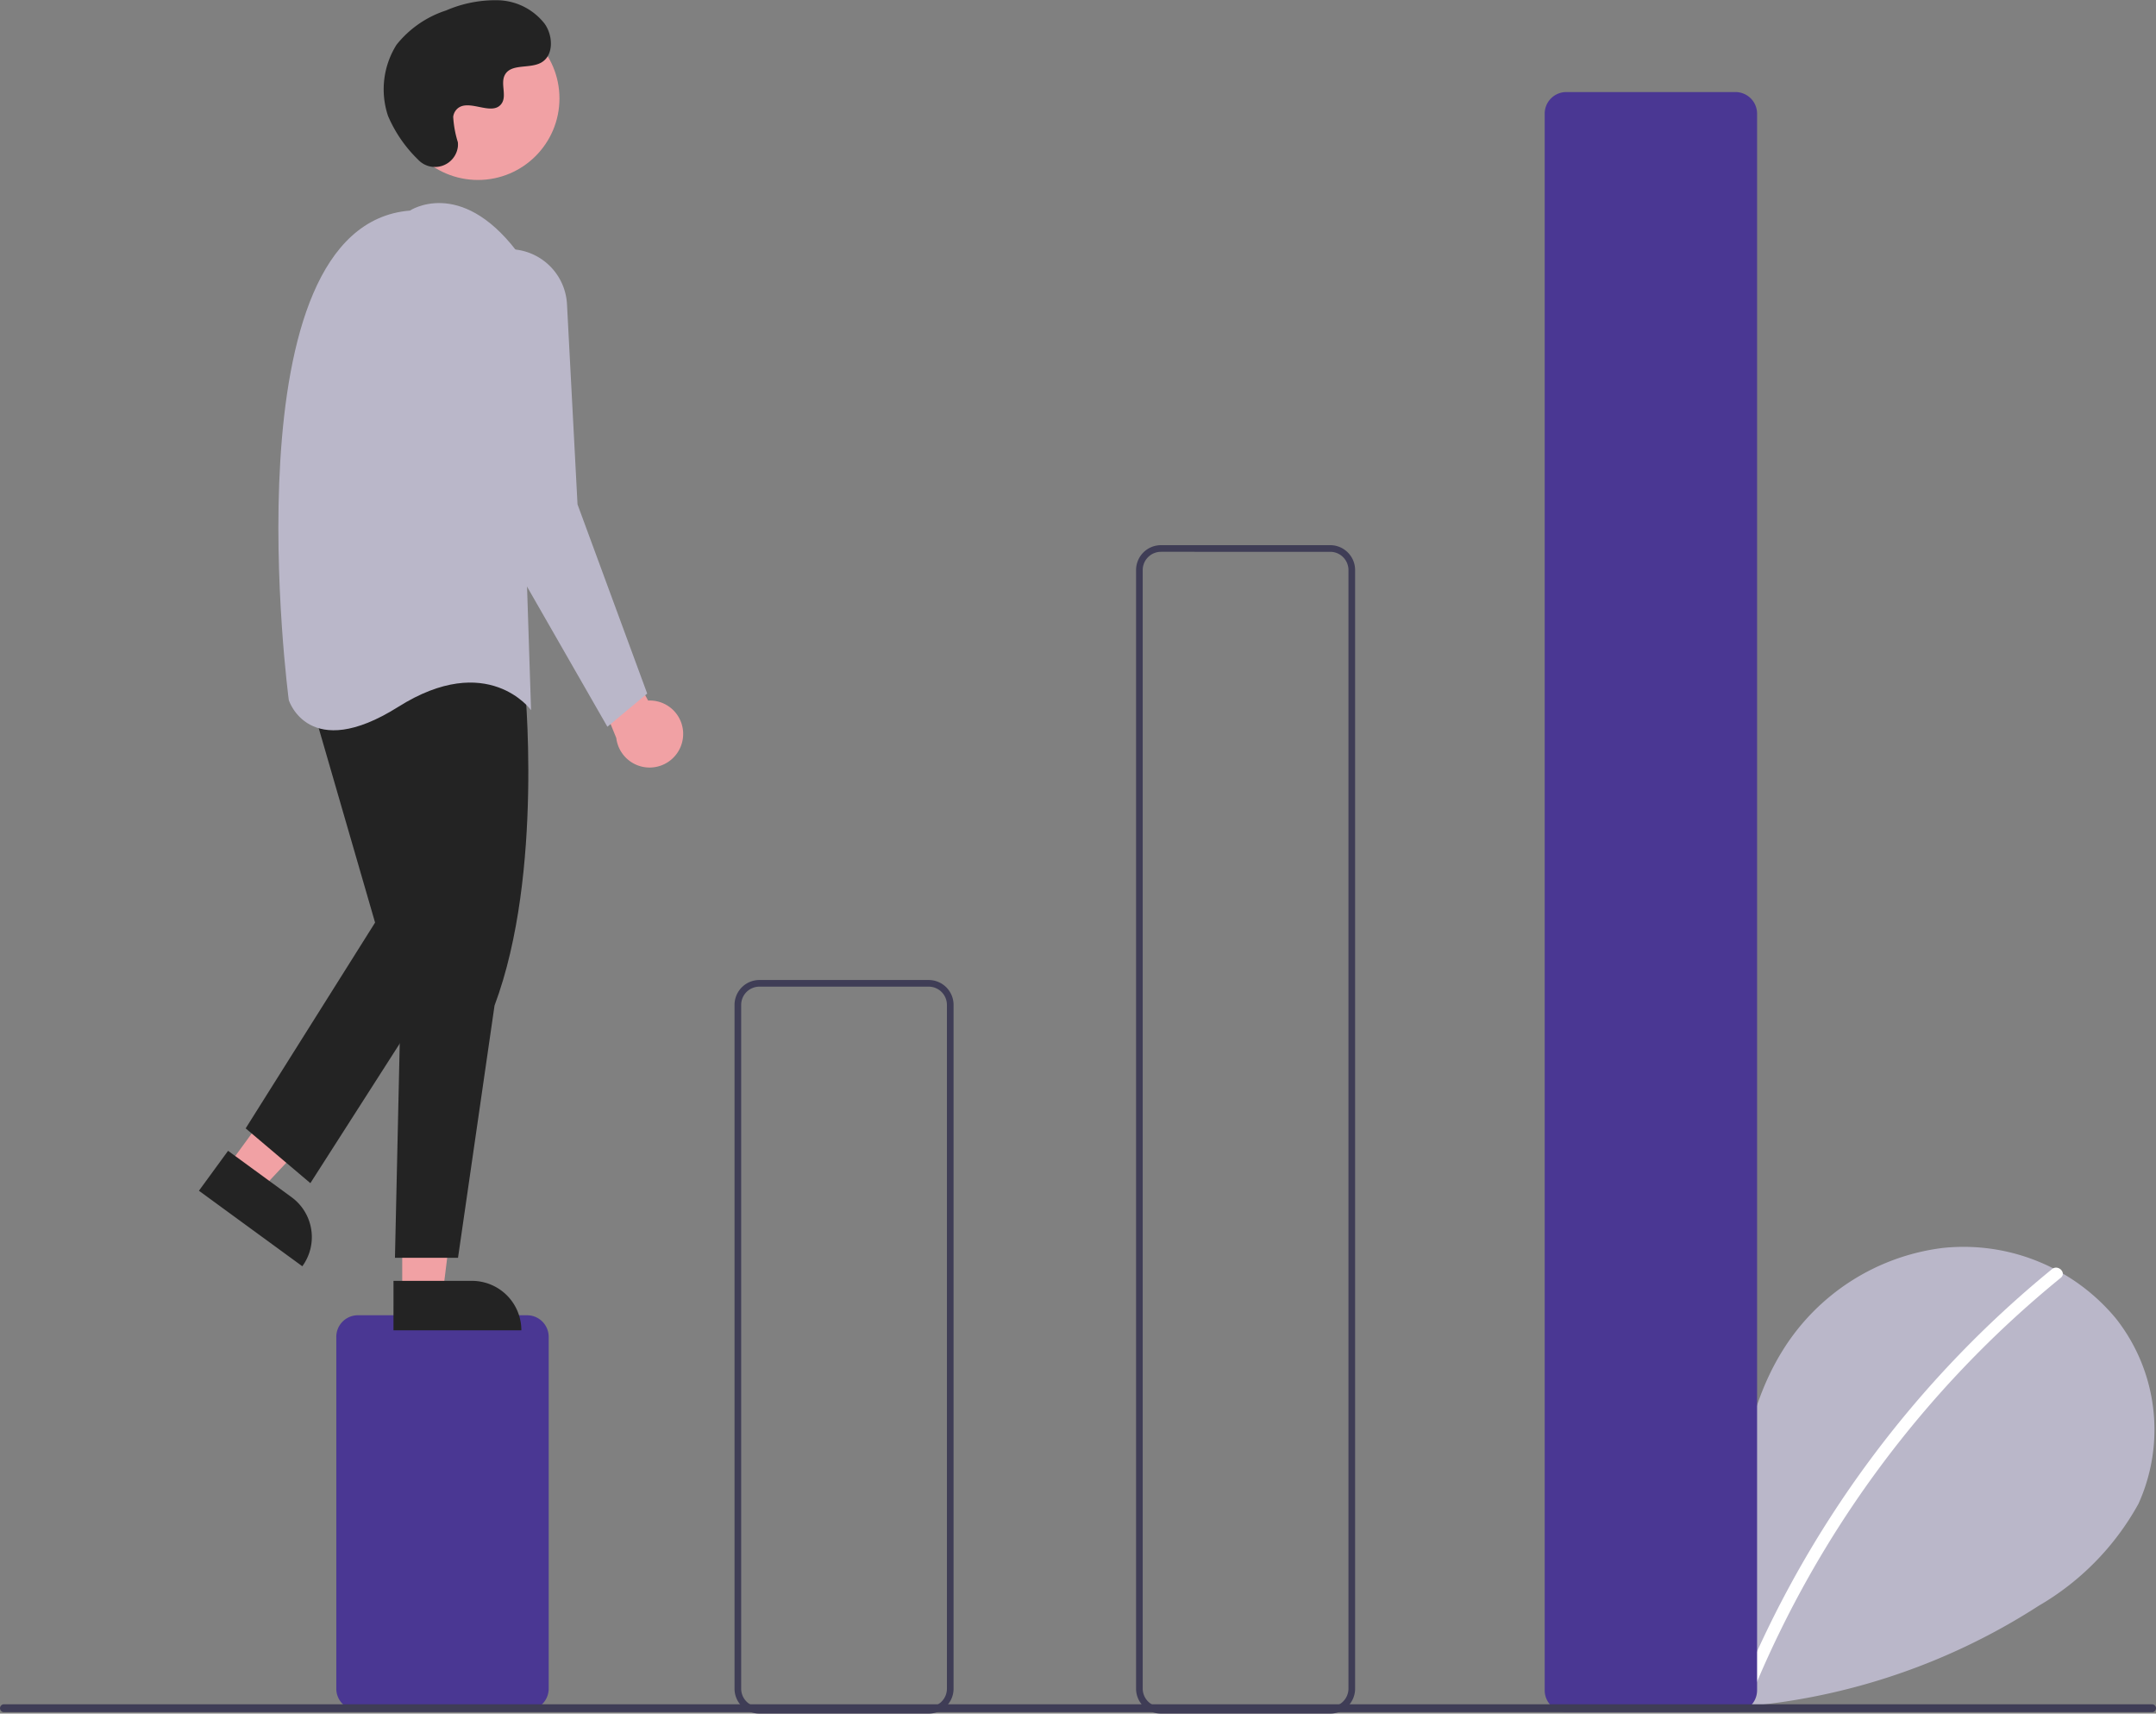
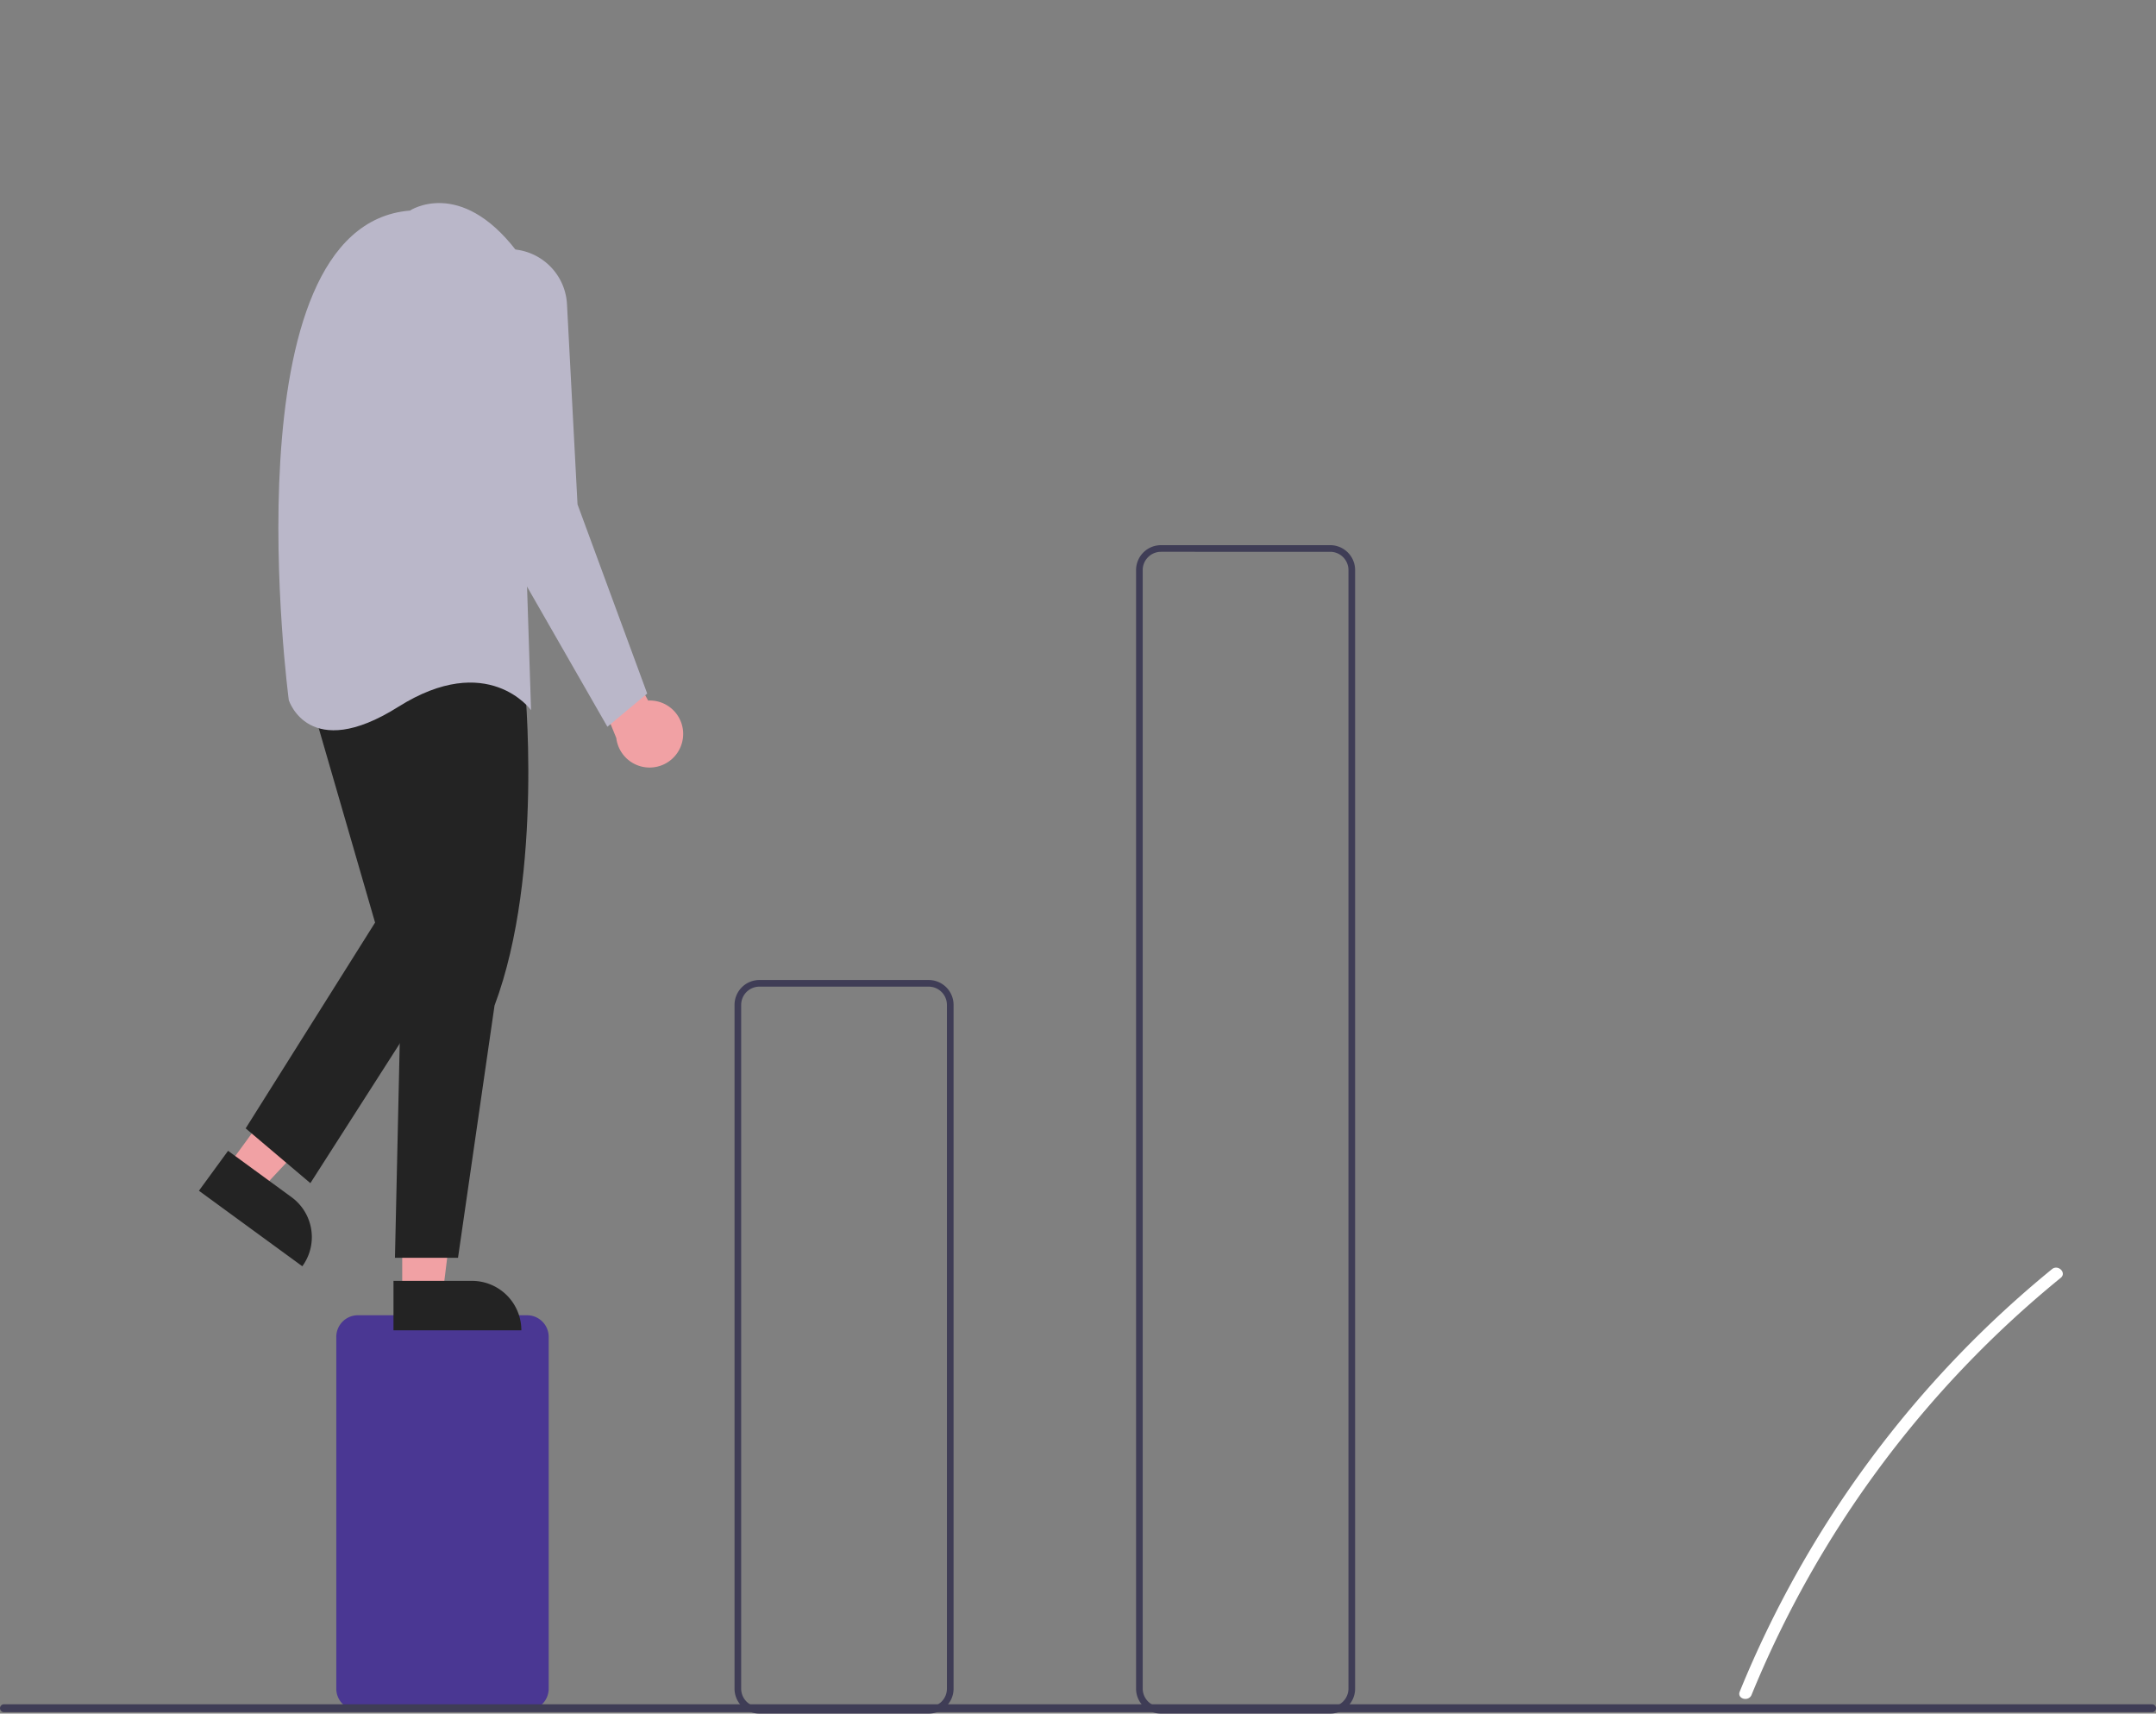
<svg xmlns="http://www.w3.org/2000/svg" width="104.455" height="83" viewBox="0 0 104.455 83">
  <rect x="0" y="0" width="104.455" height="83" fill="#808080" stroke="none" />
  <g id="undraw_stepping-up_4q3b" transform="translate(0 0)">
-     <path id="Path_146" data-name="Path 146" d="M748.677,589.1a5.835,5.835,0,0,1-2.094-5.03,4.717,4.717,0,0,1,3.507-4.005,3.971,3.971,0,0,1,4.522,2.513c.309-3.485.666-7.116,2.518-10.083a10.679,10.679,0,0,1,7.732-4.954,9.581,9.581,0,0,1,8.429,3.441,8.7,8.7,0,0,1,1.069,8.953,12.939,12.939,0,0,1-4.836,4.939,31.213,31.213,0,0,1-21.347,4.67" transform="translate(-670.757 -507.092)" fill="#bab7c9" />
    <path id="Path_147" data-name="Path 147" d="M814.414,573.835A51.5,51.5,0,0,0,799.282,594.3c-.144.354.43.508.573.158a50.929,50.929,0,0,1,14.98-20.2C815.131,574.014,814.708,573.6,814.414,573.835Z" transform="translate(-714.994 -512.365)" fill="#fff" />
    <path id="Path_148" data-name="Path 148" d="M385.745,607.249h-8.2A1.046,1.046,0,0,1,376.5,606.2V589.161a1.046,1.046,0,0,1,1.045-1.045h8.2a1.046,1.046,0,0,1,1.045,1.045V606.2A1.046,1.046,0,0,1,385.745,607.249Z" transform="translate(-360.207 -524.409)" fill="#4a3793" />
    <path id="Path_149" data-name="Path 149" d="M505.906,522.649h-8.2a1.207,1.207,0,0,1-1.206-1.206V488.322a1.207,1.207,0,0,1,1.206-1.206h8.2a1.207,1.207,0,0,1,1.206,1.206v33.121A1.207,1.207,0,0,1,505.906,522.649Zm-8.2-35.211a.885.885,0,0,0-.884.884v33.121a.885.885,0,0,0,.884.884h8.2a.885.885,0,0,0,.884-.884V488.322a.885.885,0,0,0-.884-.884Z" transform="translate(-460.913 -439.648)" fill="#3f3d56" />
    <path id="Path_150" data-name="Path 150" d="M626.906,412.711h-8.2A1.207,1.207,0,0,1,617.5,411.5V357.322a1.207,1.207,0,0,1,1.206-1.206h8.2a1.207,1.207,0,0,1,1.206,1.206V411.5A1.207,1.207,0,0,1,626.906,412.711Zm-8.2-56.273a.885.885,0,0,0-.884.884V411.5a.885.885,0,0,0,.884.884h8.2a.885.885,0,0,0,.884-.884V357.322a.885.885,0,0,0-.884-.884Z" transform="translate(-562.459 -329.71)" fill="#3f3d56" />
-     <path id="Path_151" data-name="Path 151" d="M749.874,298.077h-8.2a1.046,1.046,0,0,1-1.045-1.045V220.661a1.046,1.046,0,0,1,1.045-1.045h8.2a1.046,1.046,0,0,1,1.045,1.045v76.371a1.046,1.046,0,0,1-1.045,1.045Z" transform="translate(-665.791 -215.157)" fill="#4a3793" />
    <path id="Path_152" data-name="Path 152" d="M453.87,377.386a1.617,1.617,0,0,0-1.685-1.818l-2.858-5.243-.643,2.251,1.958,4.805a1.626,1.626,0,0,0,3.228.005Z" transform="translate(-420.784 -341.635)" fill="#f1a1a4" />
    <path id="Path_153" data-name="Path 153" d="M68.816,319.061l1.592,1.162,5.241-5.588L73.3,312.92Z" transform="translate(-57.752 -262.608)" fill="#f1a1a4" />
    <path id="Path_154" data-name="Path 154" d="M0,0H6.2V2.394h-3.8A2.394,2.394,0,0,1,0,0H0Z" transform="matrix(-0.808, -0.59, 0.59, -0.808, 14.647, 61.334)" fill="#232323" />
    <path id="Path_155" data-name="Path 155" d="M121.2,349.691h1.971l.938-7.6H121.2Z" transform="translate(-101.713 -287.087)" fill="#f1a1a4" />
    <path id="Path_156" data-name="Path 156" d="M0,0H6.195V2.394h-3.8A2.394,2.394,0,0,1,0,0H0Z" transform="translate(25.259 64.435) rotate(179.997)" fill="#232323" />
    <path id="Path_157" data-name="Path 157" d="M396.257,385.7s.965,9.325-1.447,15.757l-1.769,12.219h-3.055l.322-14.47-1.125-12.862S391.434,380.557,396.257,385.7Z" transform="translate(-370.851 -352.751)" fill="#232323" />
    <path id="Path_158" data-name="Path 158" d="M77.076,203.065l3.216,11.094-6.27,9.968,3.135,2.653,7.155-11.174-2.09-13.666Z" transform="translate(-62.12 -169.472)" fill="#232323" />
-     <circle id="Ellipse_20" data-name="Ellipse 20" cx="3.949" cy="3.949" r="3.949" transform="translate(19.207 0.819)" fill="#f1a1a4" />
    <path id="Path_159" data-name="Path 159" d="M365.418,253.422s2.412-1.608,5.145,1.929l.724,22.268s-2.09-2.894-6.431-.161-5.306-.322-5.306-.322S356.494,254.146,365.418,253.422Z" transform="translate(-345.558 -243.222)" fill="#bab7c9" />
    <path id="Path_160" data-name="Path 160" d="M413.989,266.954h0a2.815,2.815,0,0,1,2.659,2.663l.51,9.693,3.376,9.164-1.929,1.608-6.27-10.933-1.284-8.987a2.815,2.815,0,0,1,2.938-3.209Z" transform="translate(-389.178 -254.88)" fill="#bab7c9" />
-     <path id="Path_161" data-name="Path 161" d="M392.511,199.614a1.118,1.118,0,0,0,1.929-.621,1.141,1.141,0,0,0,0-.219,5.078,5.078,0,0,1-.226-1.233.646.646,0,0,1,.118-.3c.514-.689,1.722.308,2.208-.315.3-.382-.052-.984.176-1.412.3-.564,1.195-.286,1.755-.595.623-.344.586-1.3.176-1.881a2.96,2.96,0,0,0-2.244-1.142,6.018,6.018,0,0,0-2.535.495,5.066,5.066,0,0,0-2.4,1.661,4.055,4.055,0,0,0-.41,3.452A6.509,6.509,0,0,0,392.511,199.614Z" transform="translate(-372.257 -191.884)" fill="#232323" />
    <path id="Path_162" data-name="Path 162" d="M379.426,705.693H275.354a.191.191,0,0,1,0-.383H379.426a.191.191,0,0,1,0,.383Z" transform="translate(-275.162 -622.76)" fill="#3f3d56" />
  </g>
</svg>